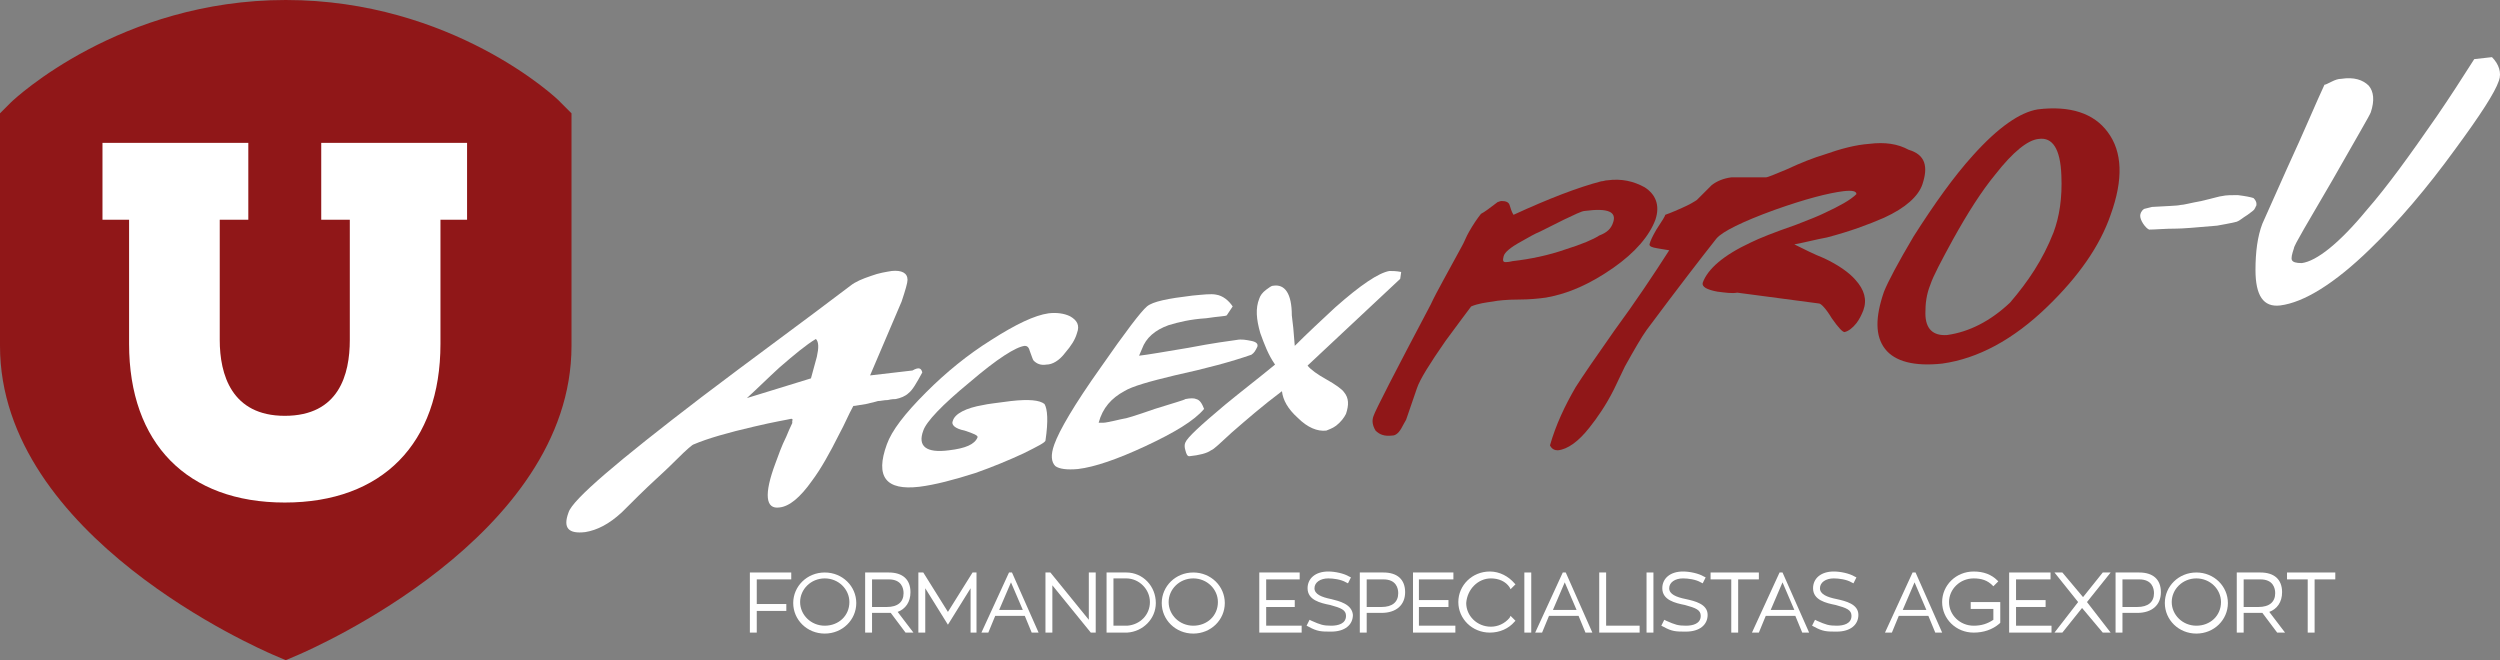
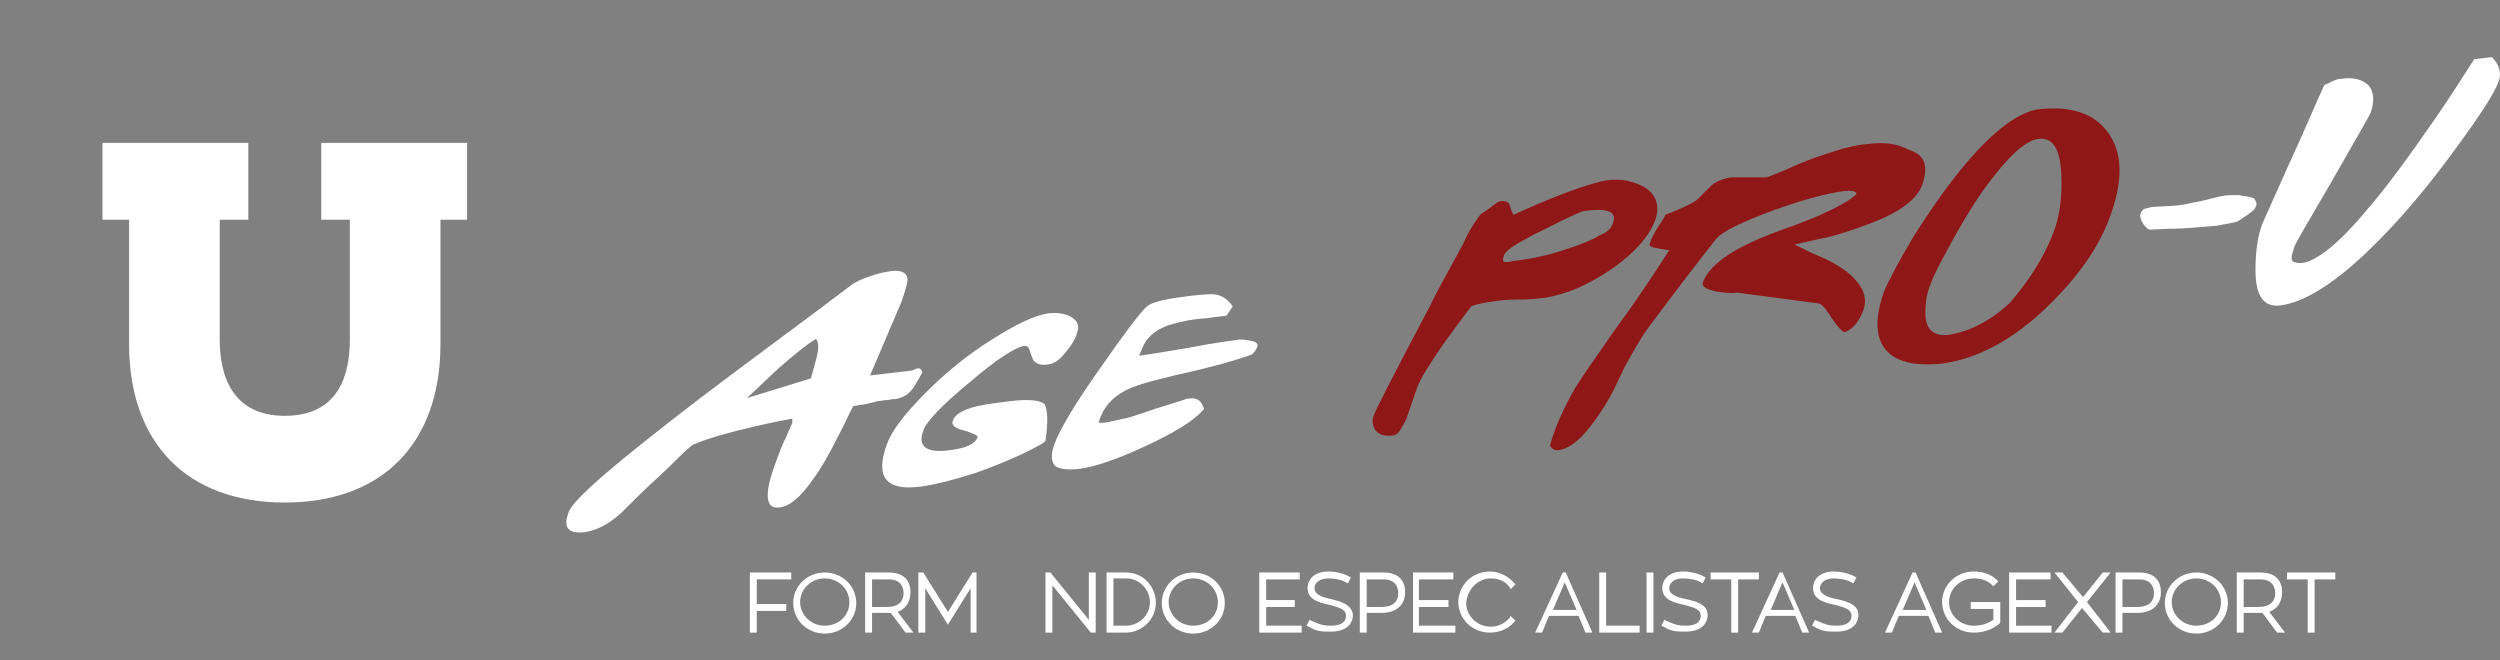
<svg xmlns="http://www.w3.org/2000/svg" xmlns:ns1="http://www.inkscape.org/namespaces/inkscape" xmlns:ns2="http://sodipodi.sourceforge.net/DTD/sodipodi-0.dtd" width="317.145" height="83.75" id="svg5095" version="1.1" ns1:version="0.48.4 r9939" ns2:docname="agexprou_logo.svg">
  <rect width="100%" height="100%" fill="#808080" stroke="none" />
  <defs id="defs5097" />
  <ns2:namedview id="base" pagecolor="#ffffff" bordercolor="#666666" borderopacity="1.0" ns1:pageopacity="0.0" ns1:pageshadow="2" ns1:zoom="1.4" ns1:cx="285.92749" ns1:cy="59.972669" ns1:document-units="px" ns1:current-layer="layer1" showgrid="false" fit-margin-top="0" fit-margin-left="0" fit-margin-right="0" fit-margin-bottom="0" ns1:window-width="1920" ns1:window-height="1056" ns1:window-x="0" ns1:window-y="24" ns1:window-maximized="1" />
  <g ns1:label="Layer 1" ns1:groupmode="layer" id="layer1" transform="translate(-3.57,-3.344)">
-     <path d="m 39.82,87.094 -1.75,-0.75 c -1.375,-0.625 -34.5,-14.875 -34.5,-39.125 l 0,-29.5 1.375,-1.375 c 0.5,-0.5 13.875,-13 34.875,-13 21,0 34.375,12.375 34.875,13 l 1.375,1.375 0,29.5 c 0,24.25 -33.125,38.5 -34.5,39.125 l -1.75,0.75 z" style="fill:#901718;fill-opacity:1;fill-rule:nonzero;stroke:none" id="path1916" ns1:connector-curvature="0" />
    <path d="m 44.321,21.469 0,9.75 3.625,0 0,15.25 c 0,4.375 -1.375,9.625 -8.25,9.625 -6.75,0 -8.25,-5.25 -8.25,-9.625 l 0,-15.25 3.625,0 0,-9.75 -18.5,0 0,9.75 3.375,0 0,15.75 c 0,12.625 7.375,20.125 19.75,20.125 12.375,0 19.75,-7.5 19.75,-20.125 l 0,-15.75 3.375,0 0,-9.75 -18.5,0 z" style="fill:#ffffff;fill-opacity:1;fill-rule:nonzero;stroke:none" id="path1920" ns1:connector-curvature="0" />
    <path d="m 208.196,31.594 c 0.5,-1.375 -0.625,-1.875 -3.5,-1.5 -0.5,0 -1.375,0.5 -2.75,1.125 l -3,1.5 c -0.625,0.25 -1.5,0.75 -2.375,1.25 -1.375,0.75 -2.125,1.375 -2.25,1.875 -0.125,0.5 -0.125,0.75 0.251,0.75 0.125,0 0.374,0 0.875,-0.125 2.25,-0.25 4.625,-0.75 6.75,-1.5 2,-0.625 3.499,-1.25 4.25,-1.75 0.999,-0.375 1.499,-0.875 1.749,-1.625 m 5.375,-0.375 c -0.75,2 -2.5,4.125 -5.375,6.125 -2.875,2 -5.625,3.25 -8.5,3.75 -0.875,0.125 -2.125,0.25 -3.5,0.25 -1.5,0 -2.625,0.125 -3.25,0.25 -0.875,0.125 -1.875,0.25 -2.75,0.625 -0.75,1 -1.875,2.5 -3.25,4.375 -2,2.875 -3.25,4.875 -3.625,6 l -1.375,4 c -0.125,0.25 -0.375,0.625 -0.625,1.125 -0.375,0.625 -0.75,0.875 -1.125,0.875 -1,0.125 -1.625,-0.125 -2.125,-0.625 -0.375,-0.625 -0.5,-1.25 -0.25,-1.875 0.25,-0.75 2.625,-5.375 7.25,-14.125 0.75,-1.625 2.125,-4 3.875,-7.25 0.374,-0.625 0.625,-1.375 0.999,-2 0.5,-0.875 1,-1.625 1.501,-2.25 0.5,-0.25 1.125,-0.75 2.125,-1.5 0.125,0 0.25,-0.125 0.5,-0.125 0.5,0 0.875,0.125 1,0.5 0.125,0.375 0.25,0.875 0.499,1.25 4.626,-2.125 8.251,-3.5 11.125,-4.25 0.251,0 0.5,-0.125 0.75,-0.125 1.875,-0.25 3.376,0.125 4.75,0.875 1.376,0.875 2.001,2.25 1.376,4.125" style="fill:#901718;fill-opacity:1;fill-rule:nonzero;stroke:none" id="path1924" ns1:connector-curvature="0" />
    <path d="m 247.446,26.719 c -0.5,1.5 -2.125,3 -4.875,4.25 -2,0.875 -4.375,1.75 -7.25,2.5 -1.375,0.25 -2.75,0.625 -4.125,0.875 1.25,0.625 2.5,1.25 3.75,1.75 1.875,0.875 3.251,1.875 4.001,2.75 1.125,1.25 1.5,2.5 0.999,3.875 -0.25,0.625 -0.499,1.125 -0.875,1.625 -0.5,0.625 -1,1 -1.5,1.125 -0.25,0 -0.75,-0.5 -1.625,-1.75 -0.75,-1.25 -1.375,-1.875 -1.625,-1.875 l -10.374,-1.375 c -0.625,0.125 -1.501,0 -2.5,-0.125 -1.375,-0.25 -2,-0.625 -1.875,-1.125 0.625,-1.75 2.625,-3.5 6.125,-5.125 0.999,-0.5 2.874,-1.25 5.75,-2.25 1.624,-0.625 2.874,-1.125 3.625,-1.5 1.875,-0.875 3.25,-1.625 4,-2.375 0,-0.375 -0.5,-0.5 -1.625,-0.375 -2,0.25 -4.875,1 -8.75,2.375 -4.125,1.5 -6.625,2.75 -7.375,3.625 -1.875,2.375 -4.875,6.25 -8.875,11.625 -0.625,0.875 -1.5,2.375 -2.75,4.625 -0.5,1 -0.875,1.875 -1.375,2.875 -1,2 -2.126,3.625 -3.125,4.875 -1.375,1.75 -2.751,2.75 -4.001,2.875 -0.374,0 -0.75,-0.125 -0.999,-0.625 0.75,-2.625 1.875,-5 3.25,-7.375 0.875,-1.375 2.5,-3.75 4.875,-7.125 2.75,-3.75 5,-7.125 7,-10.25 -0.125,0 -0.625,-0.125 -1.5,-0.25 -0.751,-0.125 -1,-0.25 -1,-0.5 0.125,-0.5 0.375,-1 0.875,-1.875 0.75,-1.125 1.125,-1.75 1.125,-1.875 0,0 0.75,-0.25 2.125,-0.875 0.875,-0.375 1.5,-0.75 1.875,-1 l 1.875,-1.875 c 0.625,-0.5 1.5,-0.875 2.5,-1 l 2.125,0 2.25,0 c 0.25,0 1.125,-0.375 2.625,-1 1.875,-0.875 3.5,-1.5 4.75,-1.875 2.125,-0.75 4,-1.25 5.75,-1.375 2,-0.25 3.625,0 5,0.75 2.124,0.625 2.499,2.125 1.749,4.375" style="fill:#901718;fill-opacity:1;fill-rule:nonzero;stroke:none" id="path1928" ns1:connector-curvature="0" />
    <path d="m 264.071,32.844 c 0.75,-2 1.125,-4.375 1,-7.25 -0.125,-3.375 -1.125,-4.875 -2.875,-4.625 -1.375,0.125 -3.25,1.625 -5.5,4.5 -1.75,2.125 -3.5,4.875 -5.375,8.25 -1.5,2.75 -2.5,4.625 -2.875,5.75 -0.499,1.25 -0.625,2.375 -0.625,3.625 0,2 1,2.875 2.751,2.75 2.75,-0.375 5.5,-1.75 8,-4.125 2.249,-2.625 4.124,-5.375 5.499,-8.875 m 7.25,-2.25 c -1.375,4 -4.125,7.875 -8,11.625 -4.375,4.25 -8.875,6.625 -13.375,7.25 -3.5,0.375 -6,-0.25 -7.25,-1.875 -1.25,-1.625 -1.25,-4 -0.125,-7.25 0.5,-1.25 1.75,-3.625 3.75,-7 2.625,-4.125 5.125,-7.625 7.5,-10.25 3.25,-3.625 6,-5.5 8.25,-5.875 4.125,-0.5 7.125,0.5 8.875,2.875 1.875,2.5 2,6 0.375,10.5" style="fill:#901718;fill-opacity:1;fill-rule:nonzero;stroke:none" id="path1932" ns1:connector-curvature="0" />
    <path d="m 106.446,51.344 c 0.25,-0.875 0.5,-1.875 0.75,-2.75 0.25,-1.125 0.25,-1.875 -0.125,-2.25 -1.25,0.75 -2.75,2 -4.625,3.625 -1.375,1.25 -2.75,2.625 -4.125,3.875 l 8.125,-2.5 z m 14.125,-0.75 c -0.75,1.375 -1.25,2.25 -1.75,2.625 -0.375,0.375 -1,0.625 -1.625,0.75 -0.125,0 -0.5,0 -1,0.125 -0.5,0 -0.875,0.125 -1.25,0.125 0,0 -0.375,0.125 -1.5,0.375 -0.875,0.125 -1.375,0.25 -1.625,0.25 -0.625,1.125 -1.125,2.375 -1.75,3.5 -1.25,2.5 -2.375,4.5 -3.499,6 -1.501,2.125 -2.875,3.25 -4.125,3.375 -1.75,0.25 -2,-1.625 -0.5,-5.625 0.375,-1 0.75,-2.125 1.375,-3.375 0.5,-1.25 0.875,-1.875 0.75,-1.75 l 0,-0.25 c 0.125,-0.125 0,-0.25 -0.125,-0.25 -0.5,0.125 -2.125,0.375 -4.75,1 -3.25,0.75 -5.875,1.5 -7.625,2.25 -0.125,0 -0.875,0.625 -2.125,1.875 -1.5,1.5 -2.375,2.25 -2.625,2.5 -1.5,1.375 -3,2.875 -4.375,4.25 -1.625,1.5 -3.125,2.25 -4.625,2.5 -2.126,0.25 -2.875,-0.5 -2.126,-2.5 0.5,-1.625 6.25,-6.5 16.875,-14.625 6.25,-4.75 12.625,-9.375 18.875,-14.125 0.625,-0.5 1.501,-0.875 2.626,-1.25 0.999,-0.375 1.875,-0.5 2.625,-0.625 1.25,-0.125 2,0.25 2,1.125 0,0.375 -0.25,1.25 -0.75,2.75 l -4.001,9.375 5.375,-0.625 c 0.875,-0.5 1.125,-0.25 1.25,0.25" style="fill:#ffffff;fill-opacity:1;fill-rule:nonzero;stroke:none" id="path1936" ns1:connector-curvature="0" />
    <path d="m 136.196,59.219 c 0,0.25 -1,0.75 -2.75,1.625 -1.875,0.875 -4,1.75 -6.125,2.5 -2.75,0.875 -5.125,1.5 -7.125,1.75 -4.25,0.5 -5.625,-1.25 -4.125,-5.375 0.625,-1.75 2.25,-3.875 5,-6.625 2.5,-2.5 5.25,-4.75 8.25,-6.625 3.125,-2 5.5,-3.125 7.25,-3.375 1,-0.125 2,0 2.75,0.375 0.875,0.5 1.25,1.125 0.875,2.125 -0.25,0.875 -0.75,1.625 -1.5,2.5 -0.75,1 -1.625,1.5 -2.375,1.5 -0.75,0.125 -1.25,-0.125 -1.625,-0.5 -0.125,-0.125 -0.25,-0.625 -0.5,-1.25 -0.125,-0.5 -0.374,-0.625 -0.625,-0.625 -1.125,0.125 -3.499,1.625 -7,4.625 -3.5,2.875 -5.5,5 -5.875,6.125 -0.75,2 0.375,2.875 3.25,2.5 2.125,-0.25 3.25,-0.75 3.625,-1.625 0.125,-0.25 -0.5,-0.5 -1.625,-0.875 -1.25,-0.25 -1.75,-0.75 -1.5,-1.25 0.25,-0.875 1.625,-1.625 3.875,-2 0.5,-0.125 1.625,-0.25 3.5,-0.5 2.25,-0.25 3.625,-0.125 4.25,0.375 0.375,0.625 0.5,2.125 0.125,4.625" style="fill:#ffffff;fill-opacity:1;fill-rule:nonzero;stroke:none" id="path1940" ns1:connector-curvature="0" />
    <path d="m 162.32,48.344 c -2.5,0.875 -5.75,1.75 -9.75,2.625 -3.125,0.75 -5.375,1.375 -6.375,2 -1.625,0.875 -2.75,2.125 -3.25,4 l 0.625,0 c 0.25,0 0.75,-0.125 1.375,-0.25 0.625,-0.125 1,-0.25 1.125,-0.25 0.25,0 1.5,-0.375 4,-1.25 2.375,-0.75 3.75,-1.125 3.875,-1.25 0.625,-0.125 1.125,-0.125 1.375,0 0.5,0.125 0.75,0.625 1,1.25 -1.25,1.5 -3.75,3 -7.5,4.75 -3.5,1.625 -6.375,2.625 -8.5,2.875 -1.375,0.125 -2.375,0 -2.874,-0.375 -0.5,-0.5 -0.625,-1.375 -0.126,-2.75 0.625,-1.75 2.5,-5 5.876,-9.75 3.125,-4.5 5.125,-7.125 5.875,-7.75 0.75,-0.625 2.625,-1 5.75,-1.375 1.375,-0.125 2.375,-0.25 3,-0.125 0.875,0.125 1.625,0.75 2.125,1.5 l -0.75,1.125 c -0.125,0.125 -1,0.125 -2.625,0.375 -2,0.125 -3.5,0.5 -4.75,0.875 -1.75,0.625 -2.875,1.625 -3.375,3 l -0.375,0.875 c 1.125,-0.125 3.25,-0.5 6.25,-1 3.25,-0.625 5.25,-0.875 6.125,-1 0.625,-0.125 1.25,0 1.875,0.125 0.625,0.125 0.875,0.375 0.75,0.75 -0.251,0.5 -0.376,0.75 -0.751,1" style="fill:#ffffff;fill-opacity:1;fill-rule:nonzero;stroke:none" id="path1944" ns1:connector-curvature="0" />
-     <path d="m 181.196,38.719 -11.75,11 c 0.375,0.5 1.25,1.125 2.375,1.75 1.125,0.625 2,1.25 2.25,1.625 0.625,0.75 0.625,1.625 0.25,2.75 -0.25,0.5 -0.625,1 -1.25,1.5 -0.5,0.375 -1,0.5 -1.25,0.625 -1.125,0.125 -2.375,-0.375 -3.625,-1.625 -1.25,-1.125 -1.875,-2.25 -2,-3.375 -2.5,1.875 -4.5,3.625 -6.375,5.25 -1.5,1.375 -2.25,2.125 -2.625,2.25 -0.5,0.375 -1.5,0.625 -2.75,0.75 -0.251,0 -0.375,-0.25 -0.5,-0.75 -0.125,-0.375 -0.125,-0.75 0,-1 0.25,-0.625 1.875,-2.125 5,-4.75 2.125,-1.75 4.25,-3.375 6.375,-5.125 -0.875,-1.25 -1.375,-2.625 -1.875,-4 -0.5,-1.75 -0.625,-3.125 -0.125,-4.375 0.125,-0.375 0.375,-0.75 0.875,-1.125 0.375,-0.25 0.625,-0.5 0.875,-0.5 1.5,-0.25 2.375,1 2.375,3.75 0.125,0.875 0.25,2.125 0.375,3.875 1.625,-1.625 3.375,-3.25 5.125,-4.875 3.25,-2.875 5.5,-4.375 6.875,-4.625 0.375,0 0.875,0 1.5,0.125 l -0.125,0.875 z" style="fill:#ffffff;fill-opacity:1;fill-rule:nonzero;stroke:none" id="path1948" ns1:connector-curvature="0" />
    <path d="m 280.196,29.344 c 0.375,0 1.25,-0.25 2.625,-0.5 1.625,-0.375 2.375,-0.625 2.625,-0.625 0.5,-0.125 1.25,-0.125 2,-0.125 1,0.125 1.625,0.25 2,0.375 0.251,0.25 0.375,0.5 0.375,0.75 0,0.125 0,0.25 -0.125,0.375 0,0.125 -0.125,0.25 -0.125,0.25 0,0.125 -0.375,0.375 -0.875,0.75 -0.625,0.375 -1,0.75 -1.375,0.875 -1,0.25 -1.875,0.375 -2.5,0.5 -2.75,0.25 -4.5,0.375 -5.125,0.375 -1.501,0 -2.751,0.125 -3.5,0.125 -0.25,-0.125 -0.5,-0.375 -0.75,-0.75 -0.25,-0.375 -0.375,-0.75 -0.375,-1 0,-0.25 0.125,-0.625 0.5,-0.875 l 1,-0.25 c 1.875,-0.125 3.125,-0.125 3.625,-0.25" style="fill:#ffffff;fill-opacity:1;fill-rule:nonzero;stroke:none" id="path1952" ns1:connector-curvature="0" />
    <path d="m 320.571,13.594 c -0.5,1.5 -2.375,4.375 -5.5,8.625 -3.625,5 -7.25,9.25 -10.875,12.75 -4.5,4.375 -8.375,6.75 -11.375,7.125 -2.125,0.25 -3.125,-1.25 -3.125,-4.5 0,-2.25 0.25,-4.25 0.875,-5.875 0.125,-0.25 1.125,-2.5 3.125,-7 2.25,-4.875 3.75,-8.5 4.75,-10.625 0.125,0 0.375,-0.125 0.875,-0.375 0.5,-0.25 0.875,-0.375 1.25,-0.375 1.625,-0.25 2.75,0.125 3.5,0.875 0.625,0.75 0.75,1.875 0.25,3.375 -0.125,0.375 -1.75,3.125 -4.875,8.625 -3.125,5.375 -4.875,8.25 -4.875,8.625 -0.25,0.75 -0.375,1.25 -0.25,1.5 0.125,0.25 0.5,0.375 1.25,0.375 1.875,-0.25 4.75,-2.5 8.25,-6.75 2.625,-3 5.5,-7 8.875,-11.875 1.625,-2.375 3.25,-4.875 4.75,-7.25 l 2.25,-0.25 c 0.875,0.875 1.25,2 0.875,3" style="fill:#ffffff;fill-opacity:1;fill-rule:nonzero;stroke:none" id="path1956" ns1:connector-curvature="0" />
    <path d="m 98.696,83.594 0.875,0 0,-2.75 3.75,0 0,-0.875 -3.75,0 0,-3.125 4.375,0 0,-0.875 -5.25,0 0,7.625 z" style="fill:#ffffff;fill-opacity:1;fill-rule:nonzero;stroke:none" id="path1960" ns1:connector-curvature="0" />
    <path d="m 108.196,82.719 c -1.75,0 -3.125,-1.375 -3.125,-3 0,-1.625 1.375,-3 3.125,-3 1.75,0 3.125,1.375 3.125,3 0,1.75 -1.375,3 -3.125,3 m 0,-6.75 c -2.25,0 -4,1.75 -4,3.875 0,2.125 1.75,3.875 4,3.875 2.25,0 4,-1.75 4,-3.875 0,-2.125 -1.75,-3.875 -4,-3.875" style="fill:#ffffff;fill-opacity:1;fill-rule:nonzero;stroke:none" id="path1964" ns1:connector-curvature="0" />
    <path d="m 116.07,80.344 -1.875,0 0,-3.5 2.125,0 c 1.625,0 1.875,1.125 1.875,1.75 0,1.125 -0.75,1.75 -2.125,1.75 m 3,-1.875 c 0,-1.625 -0.999,-2.5 -2.75,-2.5 l -3,0 0,7.625 0.875,0 0,-2.5 1.875,0 0.5,0 1.875,2.5 1,0 -2,-2.625 c 1,-0.375 1.625,-1.25 1.625,-2.5" style="fill:#ffffff;fill-opacity:1;fill-rule:nonzero;stroke:none" id="path1968" ns1:connector-curvature="0" />
    <path d="m 123.821,80.969 -3.125,-5 -0.625,0 0,7.625 0.875,0 0,-5.625 2.875,4.625 2.875,-4.625 0,5.625 0.75,0 0,-7.625 -0.5,0 -3.125,5 z" style="fill:#ffffff;fill-opacity:1;fill-rule:nonzero;stroke:none" id="path1972" ns1:connector-curvature="0" />
-     <path d="m 130.321,80.719 1.5,-3.5 1.5,3.5 -3,0 z m 1.25,-4.75 -3.5,7.625 0.875,0 0.876,-2.125 3.75,0 0.875,2.125 0.875,0 -3.375,-7.625 -0.376,0 z" style="fill:#ffffff;fill-opacity:1;fill-rule:nonzero;stroke:none" id="path1976" ns1:connector-curvature="0" />
    <path d="m 141.695,81.969 -4.875,-6 -0.625,0 0,7.625 0.875,0 0,-6 4.875,6 0.625,0 0,-7.625 -0.875,0 0,6 z" style="fill:#ffffff;fill-opacity:1;fill-rule:nonzero;stroke:none" id="path1980" ns1:connector-curvature="0" />
    <path d="m 146.571,82.719 -1.75,0 0,-6 1.625,0 c 1.625,0 3,1.375 3,3 0,1.625 -1.25,2.875 -2.875,3 m -0.125,-6.75 -2.5,0 0,7.625 2.625,0 c 2,-0.125 3.625,-1.75 3.625,-3.75 0,-2.125 -1.625,-3.875 -3.75,-3.875" style="fill:#ffffff;fill-opacity:1;fill-rule:nonzero;stroke:none" id="path1984" ns1:connector-curvature="0" />
    <path d="m 154.946,82.719 c -1.75,0 -3.125,-1.375 -3.125,-3 0,-1.625 1.375,-3 3.125,-3 1.75,0 3.125,1.375 3.125,3 0,1.75 -1.375,3 -3.125,3 m 0,-6.75 c -2.25,0 -4,1.75 -4,3.875 0,2.125 1.75,3.875 4,3.875 2.25,0 4,-1.75 4,-3.875 0,-2.125 -1.75,-3.875 -4,-3.875" style="fill:#ffffff;fill-opacity:1;fill-rule:nonzero;stroke:none" id="path1988" ns1:connector-curvature="0" />
    <path d="m 164.195,80.344 3.625,0 0,-0.875 -3.625,0 0,-2.625 4.25,0 0,-0.875 -5.125,0 0,7.625 5.375,0 0,-0.875 -4.5,0 0,-2.375 z" style="fill:#ffffff;fill-opacity:1;fill-rule:nonzero;stroke:none" id="path1992" ns1:connector-curvature="0" />
    <path d="m 172.446,79.344 c -1.25,-0.25 -2.125,-0.625 -2.125,-1.375 0,-0.75 0.75,-1.25 1.75,-1.25 0.625,0 1.625,0.125 2.25,0.5 l 0.25,0.125 0.375,-0.75 -0.251,-0.125 c -0.625,-0.375 -1.75,-0.625 -2.625,-0.625 -1.625,0 -2.625,0.875 -2.625,2.125 0,1.5 1.625,1.875 2.875,2.125 1.375,0.375 2,0.625 2,1.375 0,1 -1,1.25 -1.875,1.25 -1,0 -1.375,-0.125 -2.5,-0.625 l -0.25,-0.125 -0.375,0.75 0.25,0.125 c 1.125,0.625 1.625,0.625 2.875,0.625 1.75,0 2.75,-0.875 2.75,-2.125 -0.124,-1.375 -1.749,-1.75 -2.749,-2" style="fill:#ffffff;fill-opacity:1;fill-rule:nonzero;stroke:none" id="path1996" ns1:connector-curvature="0" />
    <path d="m 178.821,80.344 -1.875,0 0,-3.5 2.125,0 c 1.625,0 1.875,1.125 1.875,1.75 0,1.125 -0.75,1.75 -2.125,1.75 m 0.25,-4.375 -3,0 0,7.625 0.875,0 0,-2.5 1.875,0 c 1.875,0 3,-1 3,-2.625 0,-1.625 -1,-2.5 -2.75,-2.5" style="fill:#ffffff;fill-opacity:1;fill-rule:nonzero;stroke:none" id="path2000" ns1:connector-curvature="0" />
    <path d="m 183.57,80.344 3.75,0 0,-0.875 -3.75,0 0,-2.625 4.375,0 0,-0.875 -5.125,0 0,7.625 5.375,0 0,-0.875 -4.625,0 0,-2.375 z" style="fill:#ffffff;fill-opacity:1;fill-rule:nonzero;stroke:none" id="path2004" ns1:connector-curvature="0" />
    <path d="m 192.696,76.719 c 1,0 1.875,0.375 2.375,1.125 l 0.125,0.25 0.625,-0.625 -0.125,-0.125 c -0.75,-0.875 -1.875,-1.5 -3.125,-1.5 -2.25,0 -4,1.75 -4,3.875 0,2.125 1.75,3.875 4,3.875 1.25,0 2.375,-0.5 3.125,-1.375 l 0.125,-0.125 -0.625,-0.625 -0.125,0.25 c -0.625,0.75 -1.5,1.125 -2.375,1.125 -1.75,0 -3.125,-1.375 -3.125,-3 0.125,-1.75 1.5,-3.125 3.125,-3.125" style="fill:#ffffff;fill-opacity:1;fill-rule:nonzero;stroke:none" id="path2008" ns1:connector-curvature="0" />
-     <path d="m 196.946,75.969 0.875,0 0,7.625 -0.875,0 0,-7.625 z" style="fill:#ffffff;fill-opacity:1;fill-rule:nonzero;stroke:none" id="path2010" ns1:connector-curvature="0" />
    <path d="m 200.571,80.719 1.5,-3.5 1.5,3.5 -3,0 z m 1.25,-4.75 -3.5,7.625 0.875,0 0.876,-2.125 3.75,0 0.875,2.125 0.875,0 -3.375,-7.625 -0.376,0 z" style="fill:#ffffff;fill-opacity:1;fill-rule:nonzero;stroke:none" id="path2014" ns1:connector-curvature="0" />
    <path d="m 207.32,75.969 -0.875,0 0,7.625 5.125,0 0,-0.875 -4.25,0 0,-6.75 z" style="fill:#ffffff;fill-opacity:1;fill-rule:nonzero;stroke:none" id="path2018" ns1:connector-curvature="0" />
    <path d="m 212.446,75.969 0.875,0 0,7.625 -0.875,0 0,-7.625 z" style="fill:#ffffff;fill-opacity:1;fill-rule:nonzero;stroke:none" id="path2020" ns1:connector-curvature="0" />
    <path d="m 217.446,79.344 c -1.25,-0.25 -2.125,-0.625 -2.125,-1.375 0,-0.75 0.75,-1.25 1.75,-1.25 0.625,0 1.625,0.125 2.25,0.5 l 0.25,0.125 0.375,-0.75 -0.251,-0.125 c -0.625,-0.375 -1.75,-0.625 -2.625,-0.625 -1.625,0 -2.625,0.875 -2.625,2.125 0,1.5 1.625,1.875 2.875,2.125 1.375,0.375 2,0.625 2,1.375 0,1 -1,1.25 -1.875,1.25 -1,0 -1.375,-0.125 -2.5,-0.625 l -0.25,-0.125 -0.375,0.75 0.25,0.125 c 1.125,0.625 1.625,0.625 2.875,0.625 1.75,0 2.75,-0.875 2.75,-2.125 0.001,-1.375 -1.624,-1.75 -2.749,-2" style="fill:#ffffff;fill-opacity:1;fill-rule:nonzero;stroke:none" id="path2024" ns1:connector-curvature="0" />
    <path d="m 226.695,75.969 -6.125,0 0,0.875 2.625,0 0,6.75 0.875,0 0,-6.75 2.625,0 0,-0.875 z" style="fill:#ffffff;fill-opacity:1;fill-rule:nonzero;stroke:none" id="path2028" ns1:connector-curvature="0" />
    <path d="m 228.196,80.719 1.5,-3.5 1.5,3.5 -3,0 z m 1.125,-4.75 -3.5,7.625 0.875,0 0.875,-2.125 3.75,0 0.876,2.125 0.875,0 -3.375,-7.625 -0.376,0 z" style="fill:#ffffff;fill-opacity:1;fill-rule:nonzero;stroke:none" id="path2032" ns1:connector-curvature="0" />
    <path d="m 236.571,79.344 c -1.25,-0.25 -2.125,-0.625 -2.125,-1.375 0,-0.75 0.75,-1.25 1.75,-1.25 0.625,0 1.625,0.125 2.25,0.5 l 0.25,0.125 0.375,-0.75 -0.251,-0.125 c -0.625,-0.375 -1.75,-0.625 -2.625,-0.625 -1.625,0 -2.625,0.875 -2.625,2.125 0,1.5 1.625,1.875 2.875,2.125 1.375,0.375 2,0.625 2,1.375 0,1 -1,1.25 -1.875,1.25 -1,0 -1.375,-0.125 -2.5,-0.625 l -0.25,-0.125 -0.375,0.75 0.25,0.125 c 1.125,0.625 1.625,0.625 2.875,0.625 1.75,0 2.75,-0.875 2.75,-2.125 0.001,-1.375 -1.624,-1.75 -2.749,-2" style="fill:#ffffff;fill-opacity:1;fill-rule:nonzero;stroke:none" id="path2036" ns1:connector-curvature="0" />
    <path d="m 244.946,80.719 1.5,-3.5 1.5,3.5 -3,0 z m 1.25,-4.75 -3.5,7.625 0.875,0 0.876,-2.125 3.75,0 0.875,2.125 0.875,0 -3.375,-7.625 -0.376,0 z" style="fill:#ffffff;fill-opacity:1;fill-rule:nonzero;stroke:none" id="path2040" ns1:connector-curvature="0" />
    <path d="m 253.57,80.594 2.875,0 0,1.375 c -0.75,0.5 -1.5,0.75 -2.5,0.75 -1.75,0 -3.125,-1.375 -3.125,-3 0,-1.625 1.375,-3 3.125,-3 1,0 1.75,0.25 2.375,0.875 l 0.125,0.125 0.625,-0.625 -0.125,-0.125 c -0.75,-0.75 -1.75,-1.125 -3,-1.125 -2.25,0 -4,1.75 -4,3.875 0,2.125 1.75,3.875 4,3.875 1.25,0 2.375,-0.375 3.25,-1.125 l 0.125,-0.125 0,-2.625 -3.75,0 0,0.875 z" style="fill:#ffffff;fill-opacity:1;fill-rule:nonzero;stroke:none" id="path2044" ns1:connector-curvature="0" />
    <path d="m 259.321,80.344 3.75,0 0,-0.875 -3.75,0 0,-2.625 4.375,0 0,-0.875 -5.25,0 0,7.625 5.375,0 0,-0.875 -4.5,0 0,-2.375 z" style="fill:#ffffff;fill-opacity:1;fill-rule:nonzero;stroke:none" id="path2048" ns1:connector-curvature="0" />
    <path d="m 271.321,75.969 -1,0 -2.5,3.125 -2.625,-3.125 -1,0 3,3.75 -3,3.875 1,0 2.5,-3.125 2.625,3.125 1,0 -3,-3.875 3,-3.75 z" style="fill:#ffffff;fill-opacity:1;fill-rule:nonzero;stroke:none" id="path2052" ns1:connector-curvature="0" />
    <path d="m 274.696,80.344 -1.875,0 0,-3.5 2.125,0 c 1.625,0 1.875,1.125 1.875,1.75 0,1.125 -0.75,1.75 -2.125,1.75 m 0.25,-4.375 -3,0 0,7.625 0.875,0 0,-2.5 1.875,0 c 1.875,0 3,-1 3,-2.625 0,-1.625 -1,-2.5 -2.75,-2.5" style="fill:#ffffff;fill-opacity:1;fill-rule:nonzero;stroke:none" id="path2056" ns1:connector-curvature="0" />
    <path d="m 282.196,82.719 c -1.75,0 -3.125,-1.375 -3.125,-3 0,-1.625 1.375,-3 3.125,-3 1.75,0 3.125,1.375 3.125,3 0,1.75 -1.375,3 -3.125,3 m 0,-6.75 c -2.25,0 -4,1.75 -4,3.875 0,2.125 1.75,3.875 4,3.875 2.25,0 4,-1.75 4,-3.875 0,-2.125 -1.75,-3.875 -4,-3.875" style="fill:#ffffff;fill-opacity:1;fill-rule:nonzero;stroke:none" id="path2060" ns1:connector-curvature="0" />
    <path d="m 290.071,80.344 -1.875,0 0,-3.5 2.125,0 c 1.625,0 1.875,1.125 1.875,1.75 0,1.125 -0.75,1.75 -2.125,1.75 m 3,-1.875 c 0,-1.625 -1,-2.5 -2.75,-2.5 l -3,0 0,7.625 0.875,0 0,-2.5 1.875,0 0.5,0 1.875,2.5 1,0 -2,-2.625 c 1,-0.375 1.625,-1.25 1.625,-2.5" style="fill:#ffffff;fill-opacity:1;fill-rule:nonzero;stroke:none" id="path2064" ns1:connector-curvature="0" />
    <path d="m 293.696,75.969 0,0.875 2.625,0 0,6.75 0.875,0 0,-6.75 2.625,0 0,-0.875 -6.125,0 z" style="fill:#ffffff;fill-opacity:1;fill-rule:nonzero;stroke:none" id="path2068" ns1:connector-curvature="0" />
  </g>
</svg>